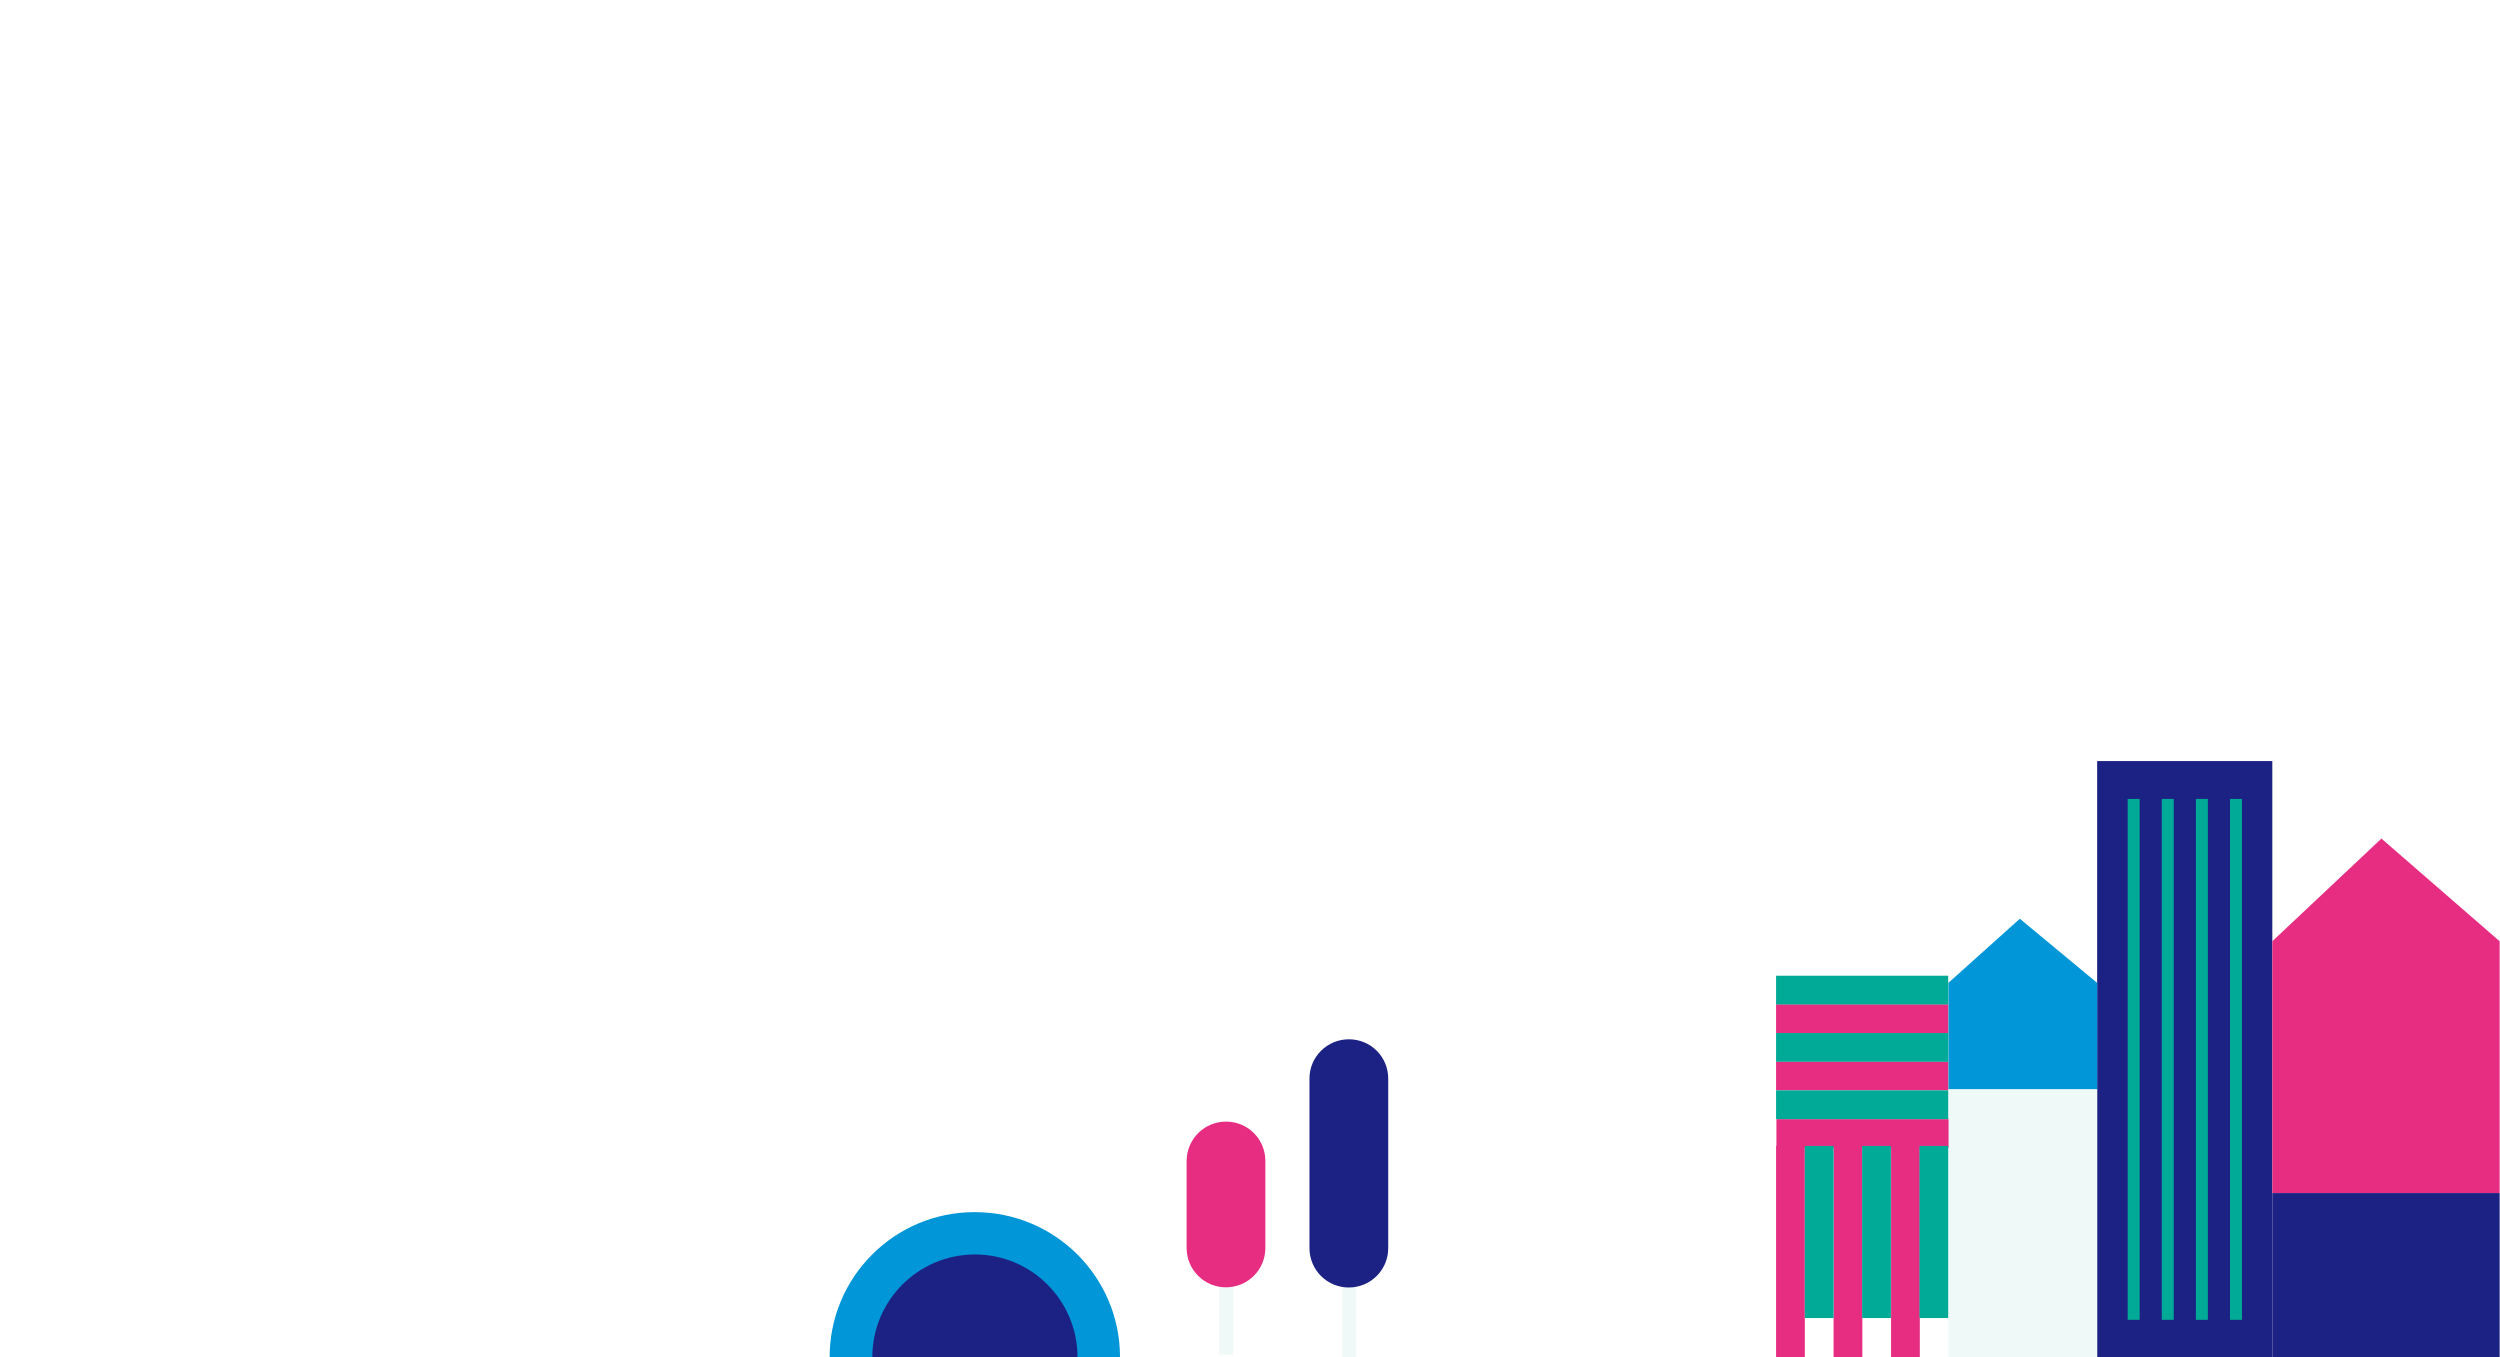
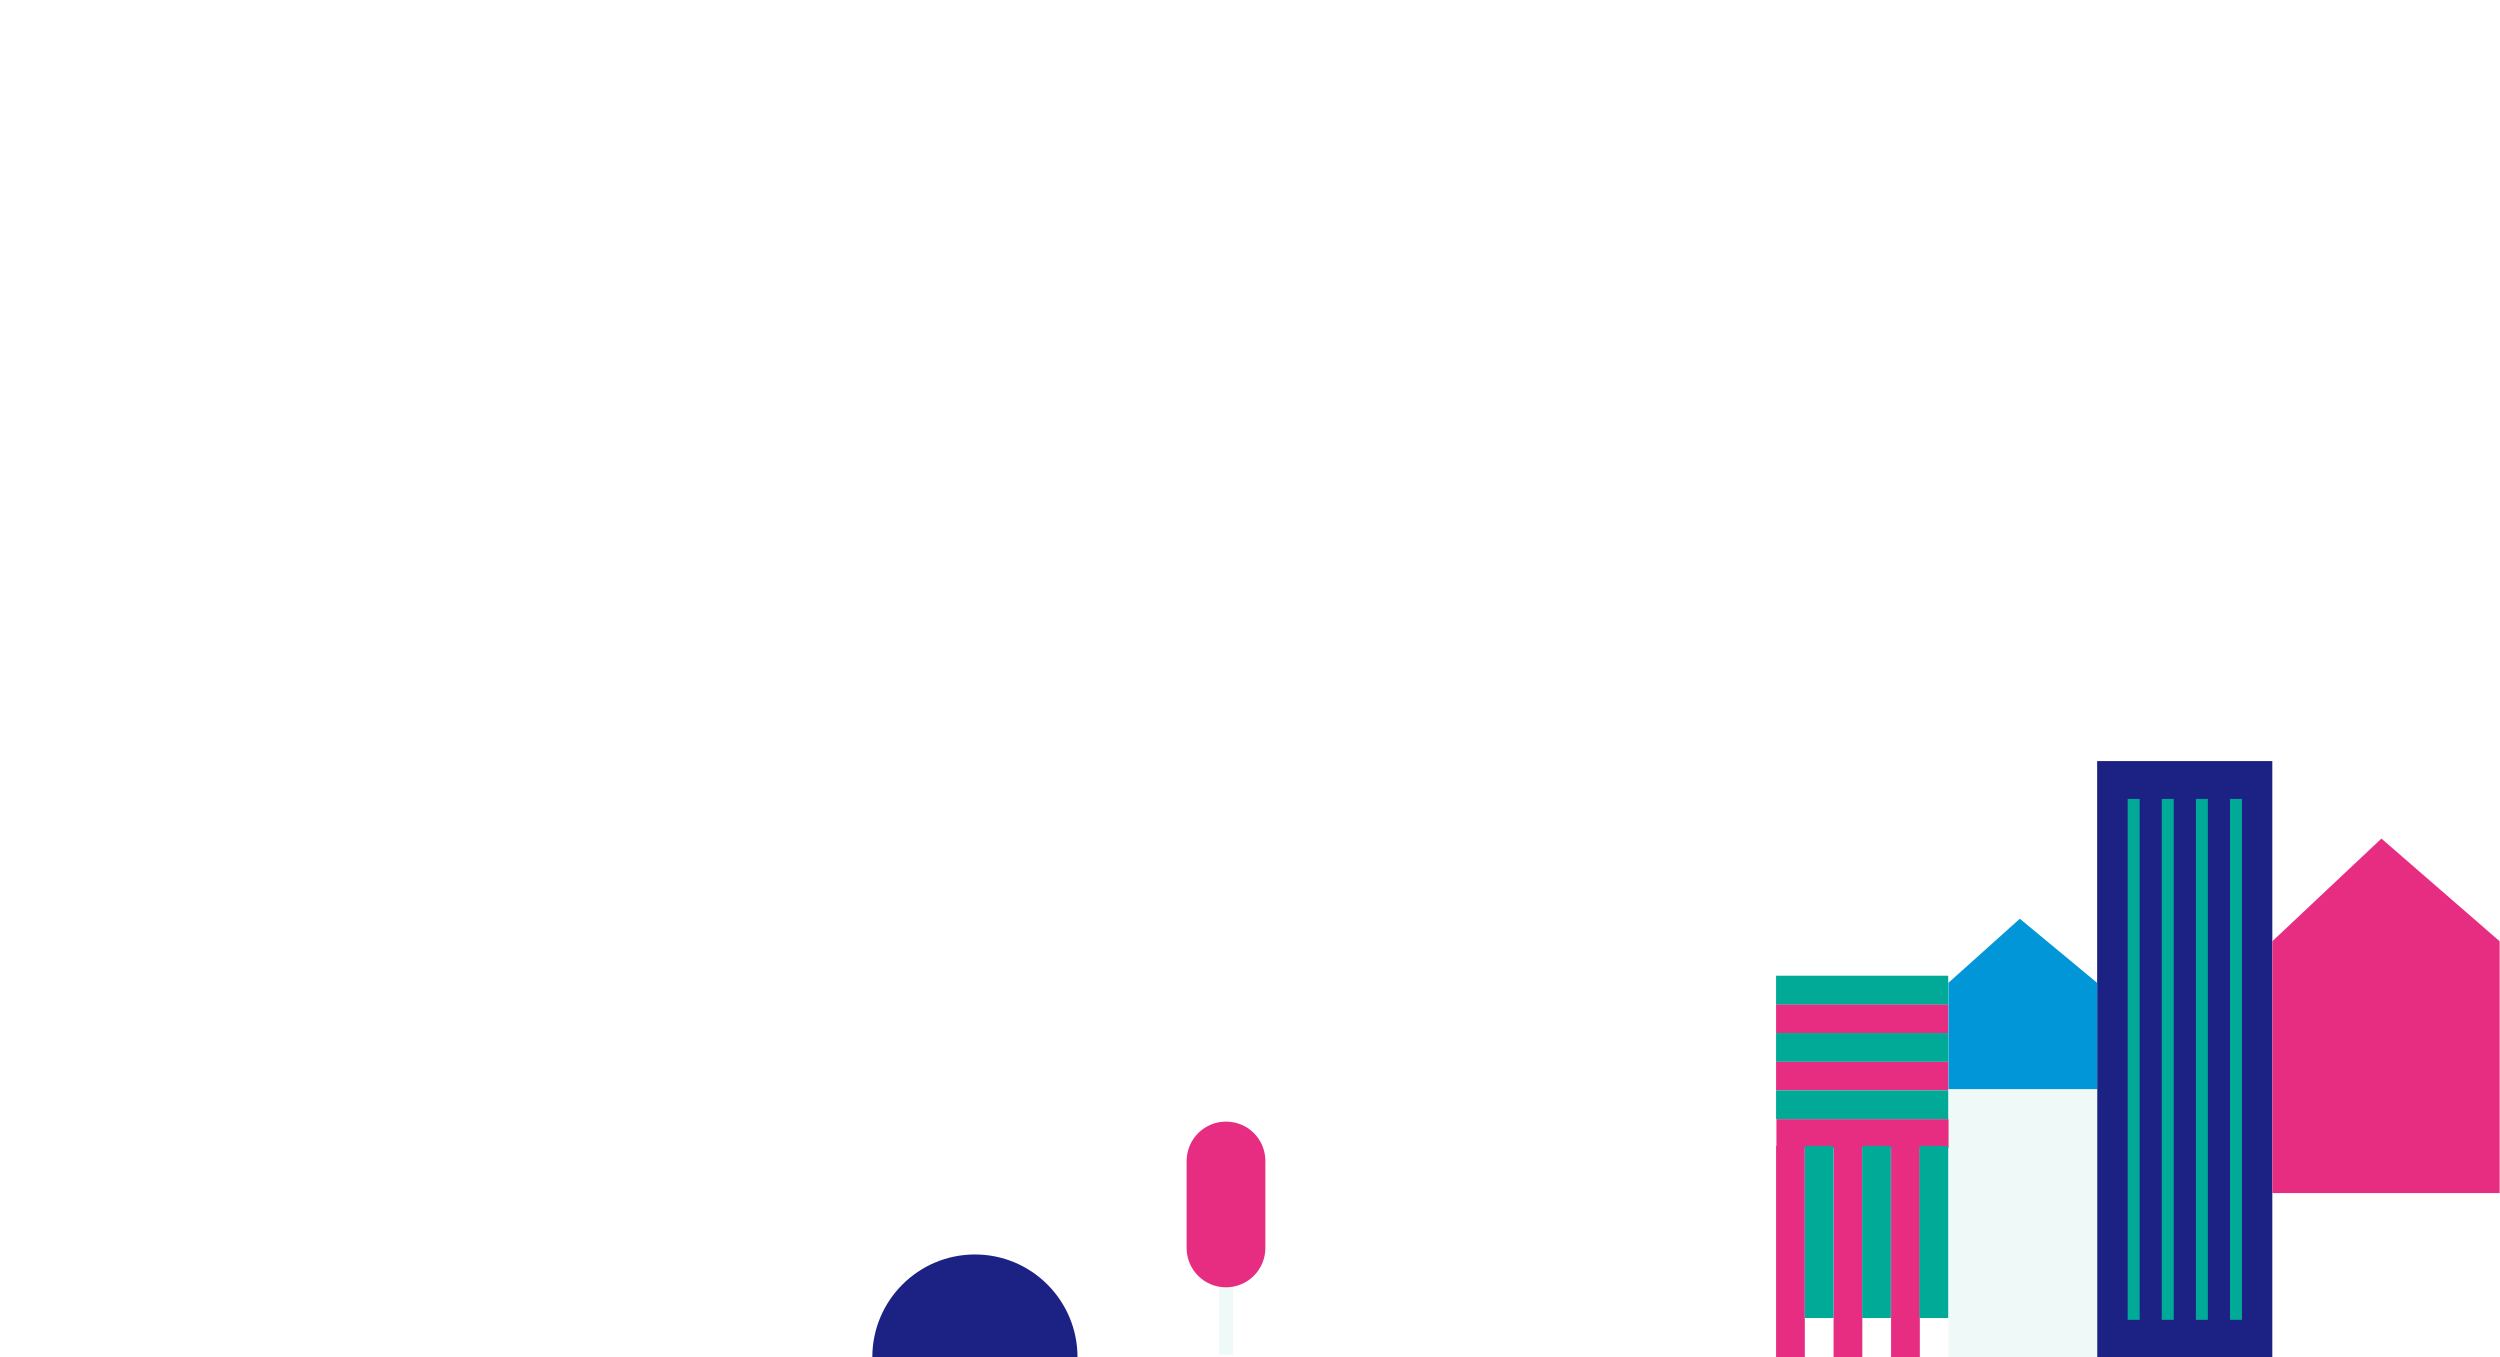
<svg xmlns="http://www.w3.org/2000/svg" version="1.1" id="Livello_1" x="0px" y="0px" viewBox="0 0 1400 760" style="enable-background:new 0 0 1400 760;" xml:space="preserve">
  <style type="text/css">
	.st0{fill:#1C2284;}
	.st1{fill:#00AA96;}
	.st2{fill:#E62D82;}
	.st3{fill:#EFF9F8;}
	.st4{fill:#0096D7;}
</style>
  <g>
    <path class="st0" d="M1174.4,426.2h98.1V760h-98.1V426.2z" />
    <path class="st1" d="M1248.8,447.4h6.7v291.7h-6.7V447.4z M1229.7,447.4h6.7v291.7h-6.7V447.4z M1191.5,447.4h6.7v291.7h-6.7V447.4   z M1210.6,447.4h6.7v291.7h-6.7V447.4z" />
  </g>
  <g>
    <path class="st2" d="M1272.5,668.1h127.3v-141l-66.2-57.5l-61.1,57.5L1272.5,668.1z" />
-     <path class="st0" d="M1272.5,668.1h127.3V760h-127.3V668.1z" />
  </g>
  <g>
    <path class="st3" d="M1091.1,609.9h83.3V760h-83.3V609.9z" />
    <path class="st4" d="M1091.1,609.9h83.3v-59.5l-43.3-35.9l-40,35.9V609.9z" />
  </g>
  <g>
    <path class="st2" d="M1091,562.4v16.1h-96.4v-16.1H1091z M994.6,610.6h96.4v-16.1h-96.4V610.6z M994.6,641.7v1.1V760h16.1V642.8   h16.1V760h16.1V642.8h16.1V760h16.1V642.8h16.1v-16.1h-96.4v15H994.6z" />
    <path class="st1" d="M1074.9,641.7h16.1v96.4h-16.1V641.7z M1042.8,641.7h16.1v96.4h-16.1V641.7z M1010.7,641.7h16.1v96.4h-16.1   L1010.7,641.7L1010.7,641.7z M994.6,546.4h96.4v16.1h-96.4V546.4z M994.6,578.5h96.4v16.1h-96.4V578.5z M994.6,610.6h96.4v16.1   h-96.4V610.6z" />
  </g>
  <g>
-     <path class="st4" d="M627.2,760H464.6c0-44.9,36.4-81.3,81.3-81.2C590.8,678.8,627.2,715.1,627.2,760" />
    <path class="st0" d="M603.4,760H488.5c0-31.7,25.7-57.5,57.5-57.5C577.7,702.5,603.4,728.3,603.4,760" />
  </g>
  <g>
-     <path class="st3" d="M751.6,711.2h7.7v48.7h-7.7V711.2z" />
-     <path class="st0" d="M755.4,582L755.4,582c12.2,0,22,9.8,22,22v94.8c0.1,12.2-9.7,22.1-21.9,22.2s-22.1-9.7-22.2-21.9l0,0V604   C733.3,591.8,743.2,582,755.4,582L755.4,582" />
-   </g>
+     </g>
  <g>
    <path class="st3" d="M682.8,709.9h7.7v48.7h-7.7V709.9z" />
    <path class="st2" d="M686.6,628.1L686.6,628.1c12.2,0,22,9.8,22,22l0,0l0,0v48.6c0.1,12.2-9.7,22.1-21.9,22.2   c-12.2,0.1-22.1-9.7-22.2-21.9l0,0v-48.9C664.6,637.9,674.4,628.1,686.6,628.1L686.6,628.1" />
  </g>
</svg>